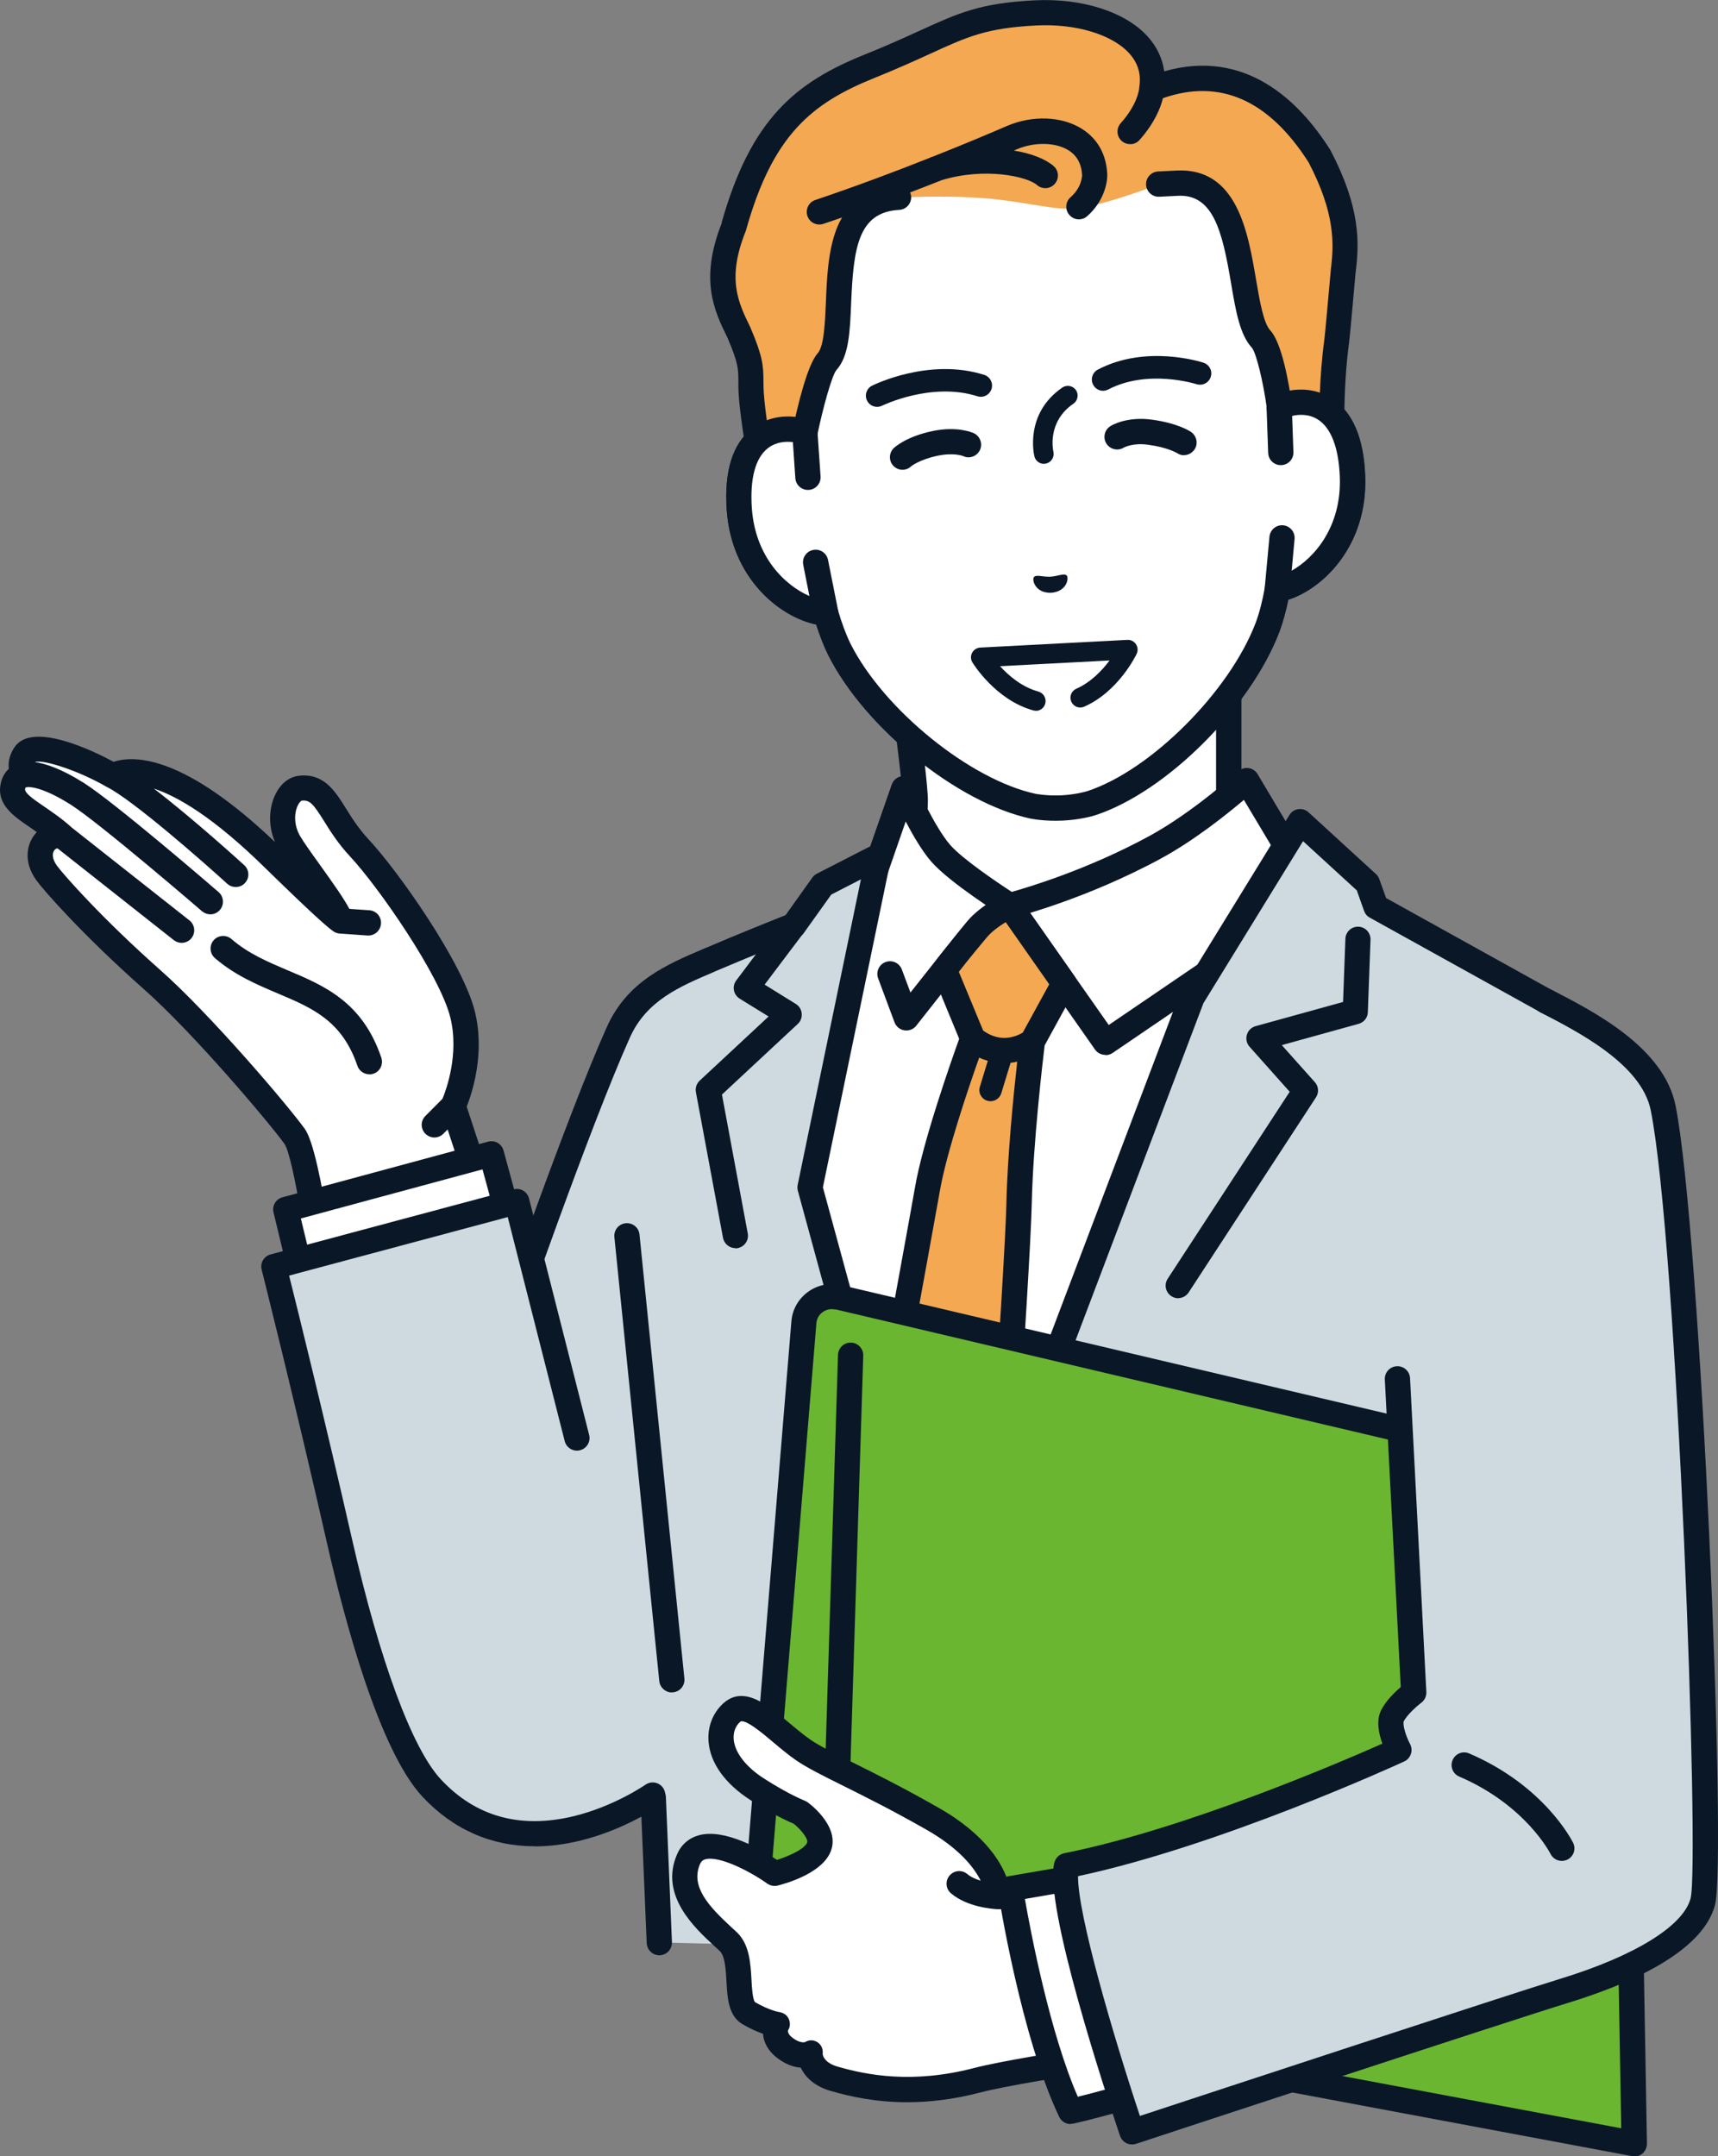
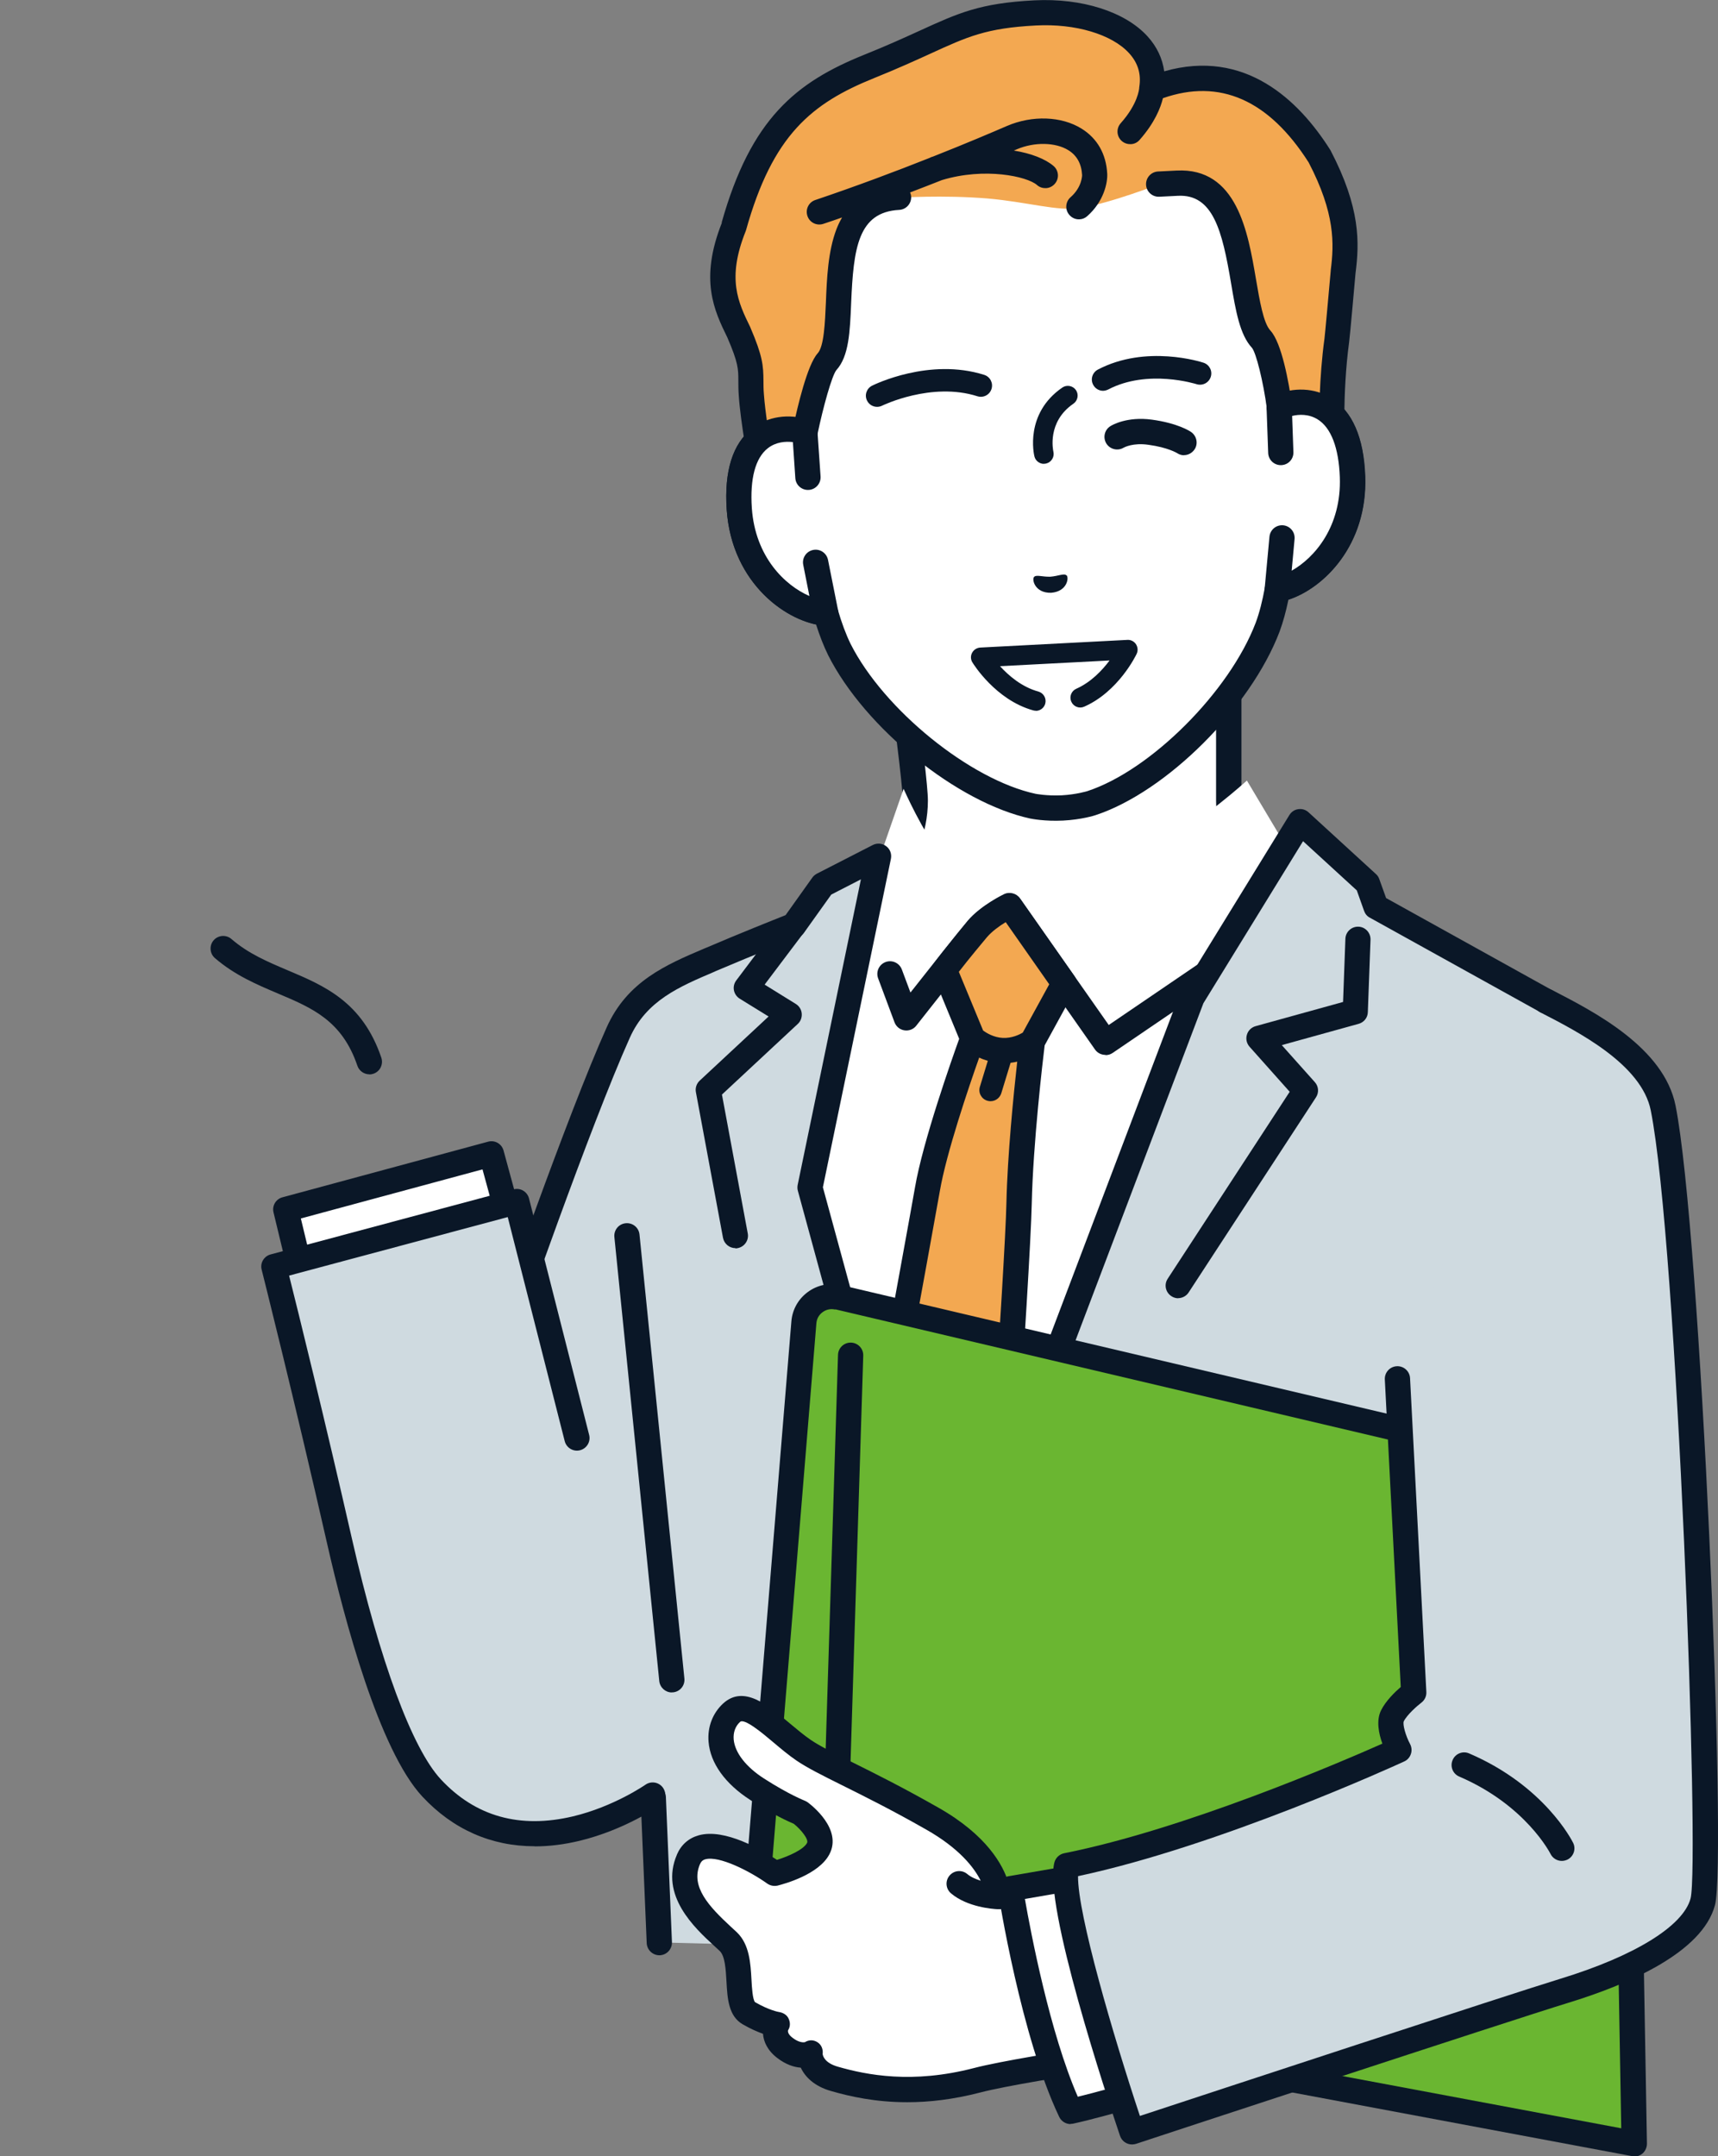
<svg xmlns="http://www.w3.org/2000/svg" id="_レイヤー_2" data-name="レイヤー 2" width="147.73" height="185.34" viewBox="0 0 147.73 185.34">
  <rect x="0" y="0" width="147.73" height="185.34" fill="#808080" stroke="none" />
  <defs>
    <style>
      .cls-1 {
        fill: #cfdae0;
      }

      .cls-1, .cls-2, .cls-3, .cls-4, .cls-5, .cls-6 {
        stroke-width: 0px;
      }

      .cls-2 {
        fill: #f3a851;
      }

      .cls-3 {
        fill: #6ab631;
      }

      .cls-4 {
        fill: #fff;
      }

      .cls-5 {
        fill: #0a1727;
      }

      .cls-6 {
        fill: none;
        stroke: #0a1727;
        stroke-miterlimit: 10;
      }
    </style>
  </defs>
  <g id="_メイン" data-name="メイン">
    <g id="man">
      <g>
        <g>
          <path class="cls-4" d="M69.96,80.64c3.85-1.86,8.76-6.21,8.76-11.84,0-1.65-1.21-10.43-1.21-10.43l11.59,7.64,16.57-8.97s0,7.41,0,11.76c0,5.63,4.91,9.98,8.76,11.84,7.9,3.82,11.09,8.79,11.09,8.79l-23.34,13.03h-19.98s-21.3-12.86-21.3-12.86c0,0,1.16-5.15,9.06-8.97Z" />
          <path class="cls-5" d="M102.18,103.55c.18,0,.36-.04.53-.14l23.34-13.03c.26-.15.45-.39.52-.68.07-.29.02-.6-.14-.85-.14-.21-3.45-5.28-11.53-9.19-3.03-1.46-8.15-5.39-8.15-10.87v-11.76c0-.38-.2-.74-.53-.93-.33-.2-.74-.2-1.07-.02l-16,8.66-11.04-7.28c-.36-.23-.82-.24-1.18-.01-.36.23-.55.64-.5,1.07.33,2.42,1.2,8.99,1.2,10.28,0,5.47-5.12,9.4-8.15,10.87-8.28,4-9.59,9.48-9.64,9.71-.1.46.1.93.5,1.17l21.3,12.86c.51.31,1.18.14,1.49-.37.31-.51.14-1.18-.37-1.49l-20.55-12.4c.63-1.45,2.64-4.83,8.21-7.52,4.66-2.25,9.37-7.09,9.37-12.82,0-1.17-.53-5.45-.9-8.21l9.6,6.33c.33.22.76.24,1.11.05l14.97-8.1v9.94c0,5.73,4.71,10.57,9.37,12.82,5.5,2.66,8.65,5.91,9.94,7.48l-22.25,12.42c-.52.29-.71.95-.42,1.48.2.36.57.56.95.56Z" />
        </g>
        <path class="cls-6" d="M91.86,78.09s.02-.01.02-.01l.02.02h-.04Z" />
        <path class="cls-6" d="M84.39,77.85s.02-.01.02-.01l.02.02h-.04Z" />
        <g>
          <g>
            <path class="cls-4" d="M63.06,95.09l5.6-11.78,6.29-7.61,2.75-7.9s1.71,3.87,3.2,5.57c1.49,1.7,5.92,4.47,5.92,4.47,0,0,6.09-1.53,12.51-5.01,3.94-2.14,7.89-5.74,7.89-5.74l5.01,8.4s-19.49,69.85-36.29,69.85c-16.8,0-12.88-50.25-12.88-50.25Z" />
-             <path class="cls-5" d="M69.14,143.29c-9.97-10.77-7.28-46.76-7.16-48.29.01-.13.04-.26.1-.38l5.6-11.78c.04-.08.09-.16.14-.23l6.17-7.46,2.69-7.72c.15-.42.54-.71.98-.73.45-.02.86.24,1.04.65.02.04,1.66,3.74,3.02,5.29,1.03,1.17,3.87,3.1,5.28,4.02,1.5-.42,6.56-1.94,11.81-4.79,3.78-2.05,7.63-5.55,7.67-5.58.24-.22.57-.32.89-.27.32.05.61.24.77.52l5.01,8.4c.15.26.19.56.11.85-.05.18-4.97,17.72-11.88,35.04-4.07,10.2-8.04,18.34-11.78,24.2-4.91,7.68-9.39,11.41-13.67,11.41-2.59,0-4.88-1.05-6.8-3.13ZM106.95,68.76c-1.44,1.22-4.25,3.47-7.1,5.02-6.47,3.51-12.51,5.04-12.76,5.11-.29.07-.59.02-.84-.13-.19-.12-4.57-2.88-6.15-4.68-.78-.88-1.59-2.27-2.22-3.47l-1.89,5.44c-.04.12-.11.24-.19.33l-6.21,7.5-5.46,11.48c-.2,2.91-2.36,36.76,6.61,46.45,1.52,1.64,3.22,2.44,5.21,2.44,3.44,0,7.42-3.5,11.84-10.41,3.67-5.73,7.57-13.75,11.59-23.82,6.26-15.68,10.88-31.55,11.69-34.39l-4.11-6.88Z" />
          </g>
          <path class="cls-5" d="M95.07,90.69c.21,0,.42-.06.61-.19l8.64-5.88c.5-.34.62-1.01.29-1.51-.34-.5-1.01-.62-1.51-.29l-7.76,5.28-7.64-10.89c-.3-.43-.88-.58-1.35-.36-.08.04-2,.96-3.13,2.28-.7.82-3.35,4.18-4.93,6.18l-.74-1.98c-.21-.56-.83-.85-1.4-.64-.56.21-.85.83-.64,1.4l1.41,3.78c.14.37.46.63.85.69.39.06.78-.09,1.02-.4.05-.06,5.1-6.49,6.07-7.63.42-.5,1.07-.96,1.61-1.29l7.69,10.97c.21.3.55.46.89.46Z" />
          <g>
            <path class="cls-2" d="M79.75,102.22c.75-4.43,3.9-12.98,3.9-12.98h0l-2.43-5.87c.71-.99,2.58-3.23,2.84-3.53.93-1.09,2.54-1.9,2.74-2h.04s4.67,6.68,4.67,6.68l-2.73,4.98h0,0s-1.01,8.15-1.14,13.94c-.13,5.78-2.64,41.99-2.64,41.99l-13.14-.05s7.52-41,7.89-43.16Z" />
            <path class="cls-5" d="M71.03,146.08c.21.25.51.39.83.39l13.14.05h0c.57,0,1.04-.44,1.08-1.01.1-1.48,2.52-36.3,2.64-42.04.11-5.16.95-12.33,1.11-13.62l2.63-4.8c.2-.36.17-.81-.06-1.14l-4.67-6.66c-.14-.19-.33-.34-.56-.41h-.04c-.27-.1-.56-.08-.81.05-.33.16-2.04,1.03-3.09,2.27-.23.27-2.14,2.56-2.89,3.6-.22.3-.27.7-.12,1.05l2.26,5.48c-.64,1.77-3.13,8.83-3.8,12.77h0c-.36,2.14-7.81,42.74-7.88,43.15-.06.32.03.64.23.89ZM90.23,84.59l-2.28,4.16c-.29.18-.95.5-1.73.46-.78-.04-1.4-.43-1.68-.63l-2.09-5.05c.8-1.04,2.14-2.65,2.42-2.98.42-.49,1.05-.95,1.61-1.29l3.74,5.34ZM73.16,144.31c1.3-7.06,7.32-39.94,7.65-41.9.56-3.29,2.49-8.97,3.39-11.51.22.11.47.2.74.28l-.68,2.23c-.16.51.13,1.05.64,1.2.09.03.19.04.28.04.41,0,.79-.27.92-.68l.8-2.62c.2-.02.39-.06.57-.1-.31,2.77-.84,8.07-.93,12.16-.11,5.15-2.16,35.02-2.57,40.93l-10.82-.04Z" />
          </g>
        </g>
        <g>
          <path class="cls-1" d="M43.37,114.61s6.27-18.08,9.77-25.88c1.64-3.65,4.85-4.94,8.02-6.3,3.22-1.37,7.07-2.89,7.07-2.89l2.5-3.5,4.8-2.46-5.9,28.49,11.15,40.86,21.69-57.19,9.31-15.13,5.79,5.3.72,2.02,16.26,9.01s2.74,2.66,2.74,10.07c0,26.35-13.9,50.21-13.02,55.81,1.31,8.33,2.02,14.95,2.13,15.95l-69.74-1.82-.52-12.46s-9.48.62-16.26-3.35c-3.67-2.15-7.62-13.29-3.43-21.78,4.5-9.11,6.91-14.75,6.91-14.75Z" />
          <path class="cls-5" d="M126.41,169.87s.08,0,.12,0c.6-.07,1.02-.6.96-1.2l-.02-.22c-.72-6.53-1.55-12.18-2.11-15.78-.27-1.72,1.4-6.33,3.33-11.66,3.86-10.68,9.7-26.81,9.7-43.98,0-7.78-2.94-10.72-3.07-10.85-.07-.07-.15-.12-.23-.17l-15.9-8.82-.59-1.64c-.06-.17-.16-.32-.29-.43l-5.79-5.3c-.24-.22-.56-.32-.88-.27-.32.04-.6.23-.77.51l-9.31,15.13c-.04.06-.07.12-.09.18l-20.51,54.07-10.2-37.39,5.85-28.24c.08-.41-.07-.83-.41-1.08-.33-.25-.78-.29-1.15-.1l-4.8,2.46c-.15.08-.29.19-.39.33l-2.31,3.24c-.97.38-4.12,1.64-6.8,2.79l-.22.09c-3.24,1.38-6.59,2.8-8.36,6.76-3.4,7.58-9.47,25.01-9.79,25.93-.21.48-2.61,6.05-6.87,14.66-4.27,8.65-.62,20.58,3.85,23.2,5.67,3.33,13,3.58,15.77,3.54l.48,11.39c.03.6.54,1.06,1.13,1.04.6-.03,1.06-.53,1.04-1.13l-.52-12.46c-.01-.29-.14-.57-.36-.76-.22-.2-.5-.3-.8-.28-.09,0-9.24.55-15.64-3.21-2.94-1.72-7.05-12.18-3-20.37,4.46-9.03,6.91-14.74,6.93-14.8,0-.02.02-.05.03-.07.06-.18,6.3-18.13,9.74-25.79,1.42-3.18,4.25-4.38,7.23-5.65l.22-.1c3.17-1.35,7.01-2.87,7.04-2.88.19-.08.36-.21.48-.38l2.35-3.29,2.55-1.31-5.44,26.27c-.03.17-.03.34.02.51l11.15,40.86c.12.45.53.78.99.8.47.03.9-.26,1.07-.7l21.66-57.09,8.57-13.93,4.62,4.23.63,1.77c.09.25.26.46.5.58l16.11,8.93c.4.48,2.34,3.13,2.34,9.21,0,16.79-5.76,32.71-9.57,43.24-2.28,6.31-3.79,10.47-3.43,12.74.56,3.57,1.38,9.2,2.1,15.68l.02.23c.06.55.53.96,1.08.96Z" />
        </g>
        <path class="cls-5" d="M101.3,111.58c.35,0,.7-.17.91-.49l10.95-16.77c.27-.41.23-.95-.1-1.31l-2.84-3.18,6.61-1.83c.46-.13.78-.53.79-1.01l.23-6.22c.02-.6-.45-1.1-1.04-1.12-.6-.02-1.1.45-1.12,1.04l-.2,5.43-7.52,2.08c-.36.1-.65.38-.75.74-.11.36-.02.75.23,1.03l3.45,3.87-10.49,16.07c-.33.5-.19,1.17.32,1.5.18.12.39.18.59.18Z" />
        <path class="cls-5" d="M63.23,107.3c.07,0,.13,0,.2-.02.59-.11.98-.68.87-1.26l-2.22-11.94,6.52-6.07c.25-.23.37-.56.34-.9-.03-.34-.22-.64-.51-.82l-2.68-1.66,3.35-4.44c.36-.48.26-1.16-.21-1.52-.48-.36-1.16-.26-1.52.21l-4.06,5.39c-.18.24-.26.55-.2.85.06.3.24.56.5.72l2.48,1.53-5.92,5.51c-.27.25-.4.63-.33.99l2.33,12.52c.1.52.55.89,1.07.89Z" />
        <path class="cls-5" d="M57.77,145.46s.07,0,.11,0c.6-.06,1.03-.59.97-1.19l-3.86-38.16c-.06-.6-.59-1.03-1.19-.97-.6.06-1.03.59-.97,1.19l3.86,38.16c.06.56.53.98,1.08.98Z" />
        <g>
          <g>
-             <path class="cls-4" d="M2.15,66.59c-.18-.19-.62-.81,0-1.75.89-1.37,5.7.76,7.55,1.84,1.85-.97,6.32-.3,13.92,7.17,0,0,5.31,5.19,5.71,5.32-.29-1.16-3.67-5.39-4.47-6.8-1.18-2.09-.23-4.45.92-4.6,2.36-.32,2.57,2.39,5.11,5.1,2.54,2.71,7.94,10.44,8.9,14.33,1.01,4.04-.81,7.88-.81,7.88l5.15,15.64-15.61,4.83s-1.78-15.95-3.18-17.88c-1.4-1.93-7.96-9.66-12.25-13.47-5.17-4.58-8.5-8.38-9.07-9.16-1.45-1.99.23-3.7,1.47-3.07-2.19-2.03-4.69-2.72-4.38-4.37.09-.47.37-.91,1.03-1.01Z" />
            <path class="cls-5" d="M31.76,92.35c.12,0,.23-.02.35-.06.57-.19.87-.81.68-1.38-1.63-4.8-4.9-6.18-8.05-7.51-1.74-.74-3.38-1.43-4.84-2.69-.45-.39-1.14-.34-1.53.11-.39.45-.34,1.14.11,1.53,1.72,1.48,3.6,2.27,5.41,3.04,2.96,1.25,5.52,2.33,6.84,6.21.15.45.58.74,1.03.74Z" />
-             <path class="cls-5" d="M.05,67.4c.1-.54.35-.99.71-1.32-.07-.54.04-1.17.47-1.83,1.51-2.32,6.89.34,8.54,1.23,1.87-.61,6.14-.48,13.88,6.9-.68-1.58-.45-3.13.04-4.12.44-.89,1.15-1.46,1.94-1.57,2.19-.29,3.16,1.27,4.1,2.77.51.82,1.09,1.74,1.94,2.66,2.56,2.73,8.12,10.62,9.16,14.81.9,3.62-.24,7.03-.7,8.19l5.02,15.25c.19.57-.12,1.18-.69,1.37-.57.19-1.18-.12-1.37-.69l-4.6-13.97-.37.37c-.21.21-.49.32-.77.32s-.55-.11-.77-.32c-.42-.42-.43-1.11,0-1.53l1.47-1.48c.3-.72,1.46-3.83.67-7-.91-3.64-6.22-11.27-8.64-13.85-1-1.07-1.67-2.14-2.2-2.99-.95-1.52-1.25-1.87-1.95-1.78-.07.03-.27.22-.41.62-.26.74-.16,1.63.26,2.38.28.49.96,1.45,1.69,2.46,1.23,1.72,2.11,2.96,2.57,3.84l1.72.12c.6.04,1.05.56,1,1.16-.04.57-.52,1.01-1.08,1.01-.03,0-.05,0-.08,0l-2.38-.17s-.02,0-.02,0c-.05,0-.11-.01-.16-.03-.01,0-.03,0-.04-.01,0,0-.01,0-.02,0-.04-.01-.09-.03-.16-.06,0,0-.01,0-.02-.01-.38-.21-1.41-1.05-5.97-5.5-4.48-4.41-7.59-6.19-9.6-6.85,3.36,2.57,7.53,6.36,7.77,6.58.44.4.48,1.09.07,1.53-.21.24-.51.35-.8.35-.26,0-.52-.09-.73-.28-2.12-1.93-8.11-7.19-10.35-8.32,0,0-.01,0-.02-.01-.01,0-.03-.01-.04-.02-2.22-1.29-5.37-2.37-6.14-2.11,0,0,0,0,0,0,.88.12,2.25.55,4.23,1.8,2.59,1.63,11.22,9.06,11.58,9.38.45.39.5,1.08.11,1.53-.21.25-.52.38-.82.38-.25,0-.5-.09-.71-.26-.09-.08-8.87-7.64-11.33-9.19-2.59-1.63-3.67-1.49-3.68-1.49.06,0,.09-.02.09-.02h0c-.06.02-.12.03-.18.04-.05,0-.08.02-.08.02,0,0-.02,0-.04.11-.06.34.6.82,1.63,1.52.73.5,1.56,1.06,2.38,1.81l10.12,7.98c.47.37.55,1.05.18,1.52-.21.27-.53.41-.85.41-.24,0-.47-.08-.67-.23l-10-7.89c-.08,0-.19.05-.26.14-.2.24-.25.71.2,1.34.58.79,3.89,4.55,8.91,8.99,4.24,3.75,10.87,11.51,12.41,13.64,1.45,2.01,2.95,14.59,3.38,18.4.07.6-.36,1.13-.96,1.2-.04,0-.08,0-.12,0-.55,0-1.01-.41-1.08-.96-.86-7.7-2.21-16.3-2.98-17.37-1.26-1.74-7.74-9.44-12.09-13.29-5.21-4.61-8.59-8.46-9.22-9.33-1.2-1.65-.8-3.2-.1-4.02.04-.05.08-.1.13-.14-.2-.14-.4-.27-.58-.4-1.41-.96-2.87-1.95-2.54-3.71Z" />
          </g>
          <g>
            <polygon class="cls-4" points="45.17 109.9 27.18 114.78 24.57 103.96 42.25 99.18 45.17 109.9" />
            <path class="cls-5" d="M27.17,115.86c.08,0,.17,0,.26-.03.58-.14.94-.73.8-1.31l-2.36-9.79,15.62-4.22,2.64,9.67c.16.58.75.92,1.33.76.58-.16.92-.75.76-1.33l-2.92-10.72c-.16-.58-.75-.92-1.33-.76l-17.68,4.78c-.57.15-.91.73-.77,1.3l2.61,10.82c.12.5.56.83,1.05.83Z" />
          </g>
          <g>
            <path class="cls-1" d="M49.61,123.61l6.51,30.67s-11.1,7.87-19-.6c-2.9-3.11-5.76-11.72-7.89-21.11-2.86-12.57-5.67-23.7-5.67-23.7l20.89-5.59,5.17,20.32Z" />
            <path class="cls-5" d="M45.98,158.7c1.24,0,2.53-.16,3.86-.48,3.92-.95,6.79-2.96,6.91-3.05.49-.35.6-1.02.26-1.51-.35-.49-1.02-.6-1.51-.26h0s-2.7,1.88-6.23,2.72c-4.56,1.08-8.38.02-11.36-3.18-2.47-2.65-5.25-10.16-7.63-20.61-2.33-10.24-4.65-19.63-5.42-22.69l18.8-5.03,4.9,19.26c.15.58.74.93,1.32.78.58-.15.93-.74.78-1.32l-5.17-20.32c-.07-.28-.25-.52-.5-.67-.25-.15-.55-.19-.83-.11l-20.89,5.59c-.57.15-.92.74-.77,1.31.03.11,2.84,11.27,5.66,23.68,1.45,6.36,4.43,17.61,8.16,21.61,2.64,2.83,5.93,4.27,9.66,4.27Z" />
          </g>
        </g>
        <g>
          <g>
            <path class="cls-3" d="M69.12,113.65l-4.6,56.03,6.93,1.63,69.06,12.93-1-56.87-67.44-15.88c-1.43-.34-2.83.68-2.95,2.15Z" />
            <path class="cls-5" d="M140.32,185.32l-69.06-12.93s-.03,0-.05-.01l-6.93-1.63c-.52-.12-.88-.61-.83-1.14l4.6-56.03c.08-1.02.6-1.94,1.43-2.54.82-.6,1.87-.81,2.86-.58l67.44,15.88c.48.11.83.54.84,1.04l1,56.87c0,.33-.14.64-.38.85-.2.17-.45.26-.7.26-.07,0-.13,0-.2-.02ZM71.82,112.56c-.38-.09-.77-.01-1.08.22-.32.23-.51.57-.54.96h0s-4.52,55.1-4.52,55.1l6,1.41,67.73,12.68-.96-54.7-66.62-15.69Z" />
          </g>
          <path class="cls-5" d="M71.55,168.37c.24,0,.47-.08.67-.23.25-.2.41-.5.42-.82l1.59-50.8c.02-.6-.45-1.1-1.05-1.12-.6-.02-1.1.45-1.12,1.05l-1.55,49.49-2.11-.47c-.58-.13-1.16.24-1.29.83-.13.58.24,1.16.83,1.29l3.39.75c.08.02.16.03.23.03Z" />
        </g>
        <g>
          <g>
            <path class="cls-4" d="M66.61,161.04s3.01-.74,3.75-2.14c.74-1.4-1.55-3.09-1.55-3.09,0,0-1.37-.51-3.69-2-3.63-2.33-3.69-5.23-2.21-6.58,1.48-1.35,3.86,1.65,6.2,3.23,1.78,1.21,5.31,2.61,11.05,5.87,5.74,3.25,5.69,6.72,5.69,6.72l16.67-2.64,2.65,14.97s-16.72,2.29-21.13,3.44c-5.85,1.53-10.11.5-12.27-.12-2.16-.62-2.1-2.15-2.1-2.15,0,0-.92.45-2.17-.51-1.25-.96-.69-2.01-.69-2.01,0,0-.96-.13-2.41-.97-1.44-.84-.23-4.68-1.76-6.15-1.53-1.47-4.77-3.96-3.43-7.07,1.34-3.11,7.41,1.21,7.41,1.21Z" />
            <path class="cls-5" d="M58.21,159.4c.36-.84,1.01-1.41,1.87-1.65,2.25-.63,5.45,1.26,6.73,2.11,1.01-.31,2.3-.89,2.59-1.46.15-.29-.49-1.12-1.14-1.64-.45-.19-1.77-.78-3.73-2.04-2.17-1.39-3.45-3.17-3.6-5-.11-1.27.35-2.47,1.25-3.3,1.77-1.62,3.86.13,5.7,1.68.61.51,1.24,1.04,1.84,1.45.78.53,1.98,1.13,3.63,1.95,1.91.95,4.3,2.14,7.34,3.87,4.18,2.37,5.56,4.94,6.02,6.43l15.64-2.48c.59-.09,1.15.31,1.24.9.09.59-.31,1.15-.9,1.24l-16.67,2.64s-.05,0-.08,0c-.03,0-.06,0-.09,0-.01,0-.03,0-.04,0,0,0,0,0-.01,0-.01,0-.02,0-.03,0-.39-.02-2.58-.17-3.99-1.36-.46-.39-.52-1.07-.13-1.53.39-.46,1.07-.52,1.53-.13.31.26.73.44,1.15.57-.56-1.12-1.83-2.78-4.71-4.41-2.99-1.7-5.35-2.87-7.24-3.81-1.73-.86-2.98-1.49-3.88-2.1-.69-.47-1.37-1.04-2.02-1.59-.92-.78-2.47-2.07-2.84-1.74-.41.37-.6.91-.55,1.51.1,1.13,1.05,2.36,2.61,3.36,2.18,1.4,3.48,1.89,3.49,1.9.09.04.18.08.26.14.31.23,3.01,2.3,1.87,4.47-.92,1.75-3.87,2.54-4.45,2.69-.31.07-.63.01-.89-.17-1.5-1.07-4.15-2.42-5.33-2.09-.22.06-.36.19-.46.42-.83,1.93.78,3.64,2.65,5.37.19.17.37.34.53.49,1.08,1.04,1.17,2.65,1.25,4.07.03.61.1,1.74.31,1.93,1.21.7,2.02.84,2.02.84.37.05.72.24.87.59.15.34.14.68-.05.98-.03.1-.03.34.38.65.57.44.96.4,1.06.38.35-.21.73-.22,1.08,0,.35.22.5.61.45,1.02.02.14.15.76,1.32,1.09,2.48.71,6.39,1.49,11.7.11,4.42-1.15,20.57-3.37,21.26-3.47.59-.08,1.14.33,1.22.93.08.59-.33,1.14-.93,1.22-.17.02-16.71,2.3-21,3.42-2.35.61-4.44.84-6.29.84-2.74,0-4.92-.49-6.55-.96-1.48-.42-2.25-1.24-2.61-2.01-.56-.04-1.26-.25-2.02-.83-.86-.66-1.18-1.42-1.23-2.08-.47-.17-1.06-.42-1.75-.82-1.22-.71-1.31-2.22-1.39-3.68-.06-1.02-.12-2.18-.58-2.62-.15-.14-.32-.3-.5-.46-1.64-1.51-4.69-4.32-3.18-7.82Z" />
          </g>
          <g>
            <path class="cls-4" d="M101.38,178.88s-6.38,1.94-9.32,2.58c-3.26-6.84-5.18-19.14-5.18-19.14l11.18-1.93,3.32,18.49Z" />
            <path class="cls-5" d="M92.06,182.55c.08,0,.15,0,.23-.02,2.95-.64,9.14-2.52,9.41-2.6.57-.17.9-.78.72-1.35-.17-.57-.78-.9-1.35-.72-.06.02-5.29,1.61-8.39,2.36-2.41-5.53-4.03-14.05-4.55-17l10.12-1.75c.59-.1.99-.66.88-1.25-.1-.59-.66-.99-1.25-.88l-11.18,1.93c-.58.1-.98.65-.89,1.24.08.51,1.98,12.53,5.27,19.44.18.38.57.62.98.62Z" />
          </g>
          <g>
            <path class="cls-1" d="M120.3,150.42s-1.04-1.95-.56-2.93c.48-.98,1.83-1.99,1.83-1.99l-1.4-26.97,12.78-32.46c3.93,2.01,9.2,4.86,10.06,9.18,2.19,10.96,4.33,64.8,3.41,68.23-.92,3.43-6.77,6.08-11.93,7.65-4.82,1.47-37.15,12.12-37.15,12.12,0,0-6.56-19.38-5.62-22.88,12.3-2.45,28.58-9.94,28.58-9.94Z" />
            <path class="cls-5" d="M97.34,184.32c.11,0,.23-.02.34-.05.32-.11,32.38-10.66,37.13-12.11,5.17-1.58,11.57-4.32,12.66-8.41,1.04-3.88-1.22-57.84-3.39-68.72-1-5-7.03-8.09-10.63-9.94-.53-.27-1.19-.06-1.46.47-.27.53-.06,1.19.47,1.46,3.25,1.67,8.7,4.46,9.49,8.43,2.27,11.4,4.22,64.75,3.42,67.73-.63,2.37-4.82,4.95-11.2,6.9-4.29,1.31-30.6,9.96-36.15,11.79-2.3-6.92-5.36-17.36-5.32-20.61,12.16-2.59,27.4-9.56,28.05-9.86.27-.12.48-.36.57-.64.1-.28.07-.59-.07-.86-.38-.71-.65-1.68-.54-1.95.28-.56,1.14-1.32,1.51-1.6.29-.22.45-.56.43-.92l-1.4-26.97c-.03-.6-.54-1.06-1.14-1.03-.6.03-1.06.54-1.03,1.14l1.37,26.43c-.51.44-1.29,1.2-1.69,2-.44.88-.2,2.02.11,2.87-3.68,1.63-17.04,7.37-27.36,9.42-.4.08-.73.38-.84.78-.97,3.63,4.53,20.22,5.64,23.51.15.45.57.74,1.03.74Z" />
          </g>
          <path class="cls-5" d="M134.3,159.95c.16,0,.32-.04.48-.11.54-.27.76-.92.49-1.45-.1-.2-2.48-4.91-8.94-7.68-.55-.24-1.19.02-1.42.57-.24.55.02,1.19.57,1.42,5.73,2.46,7.83,6.61,7.85,6.65.19.38.57.6.97.6Z" />
        </g>
      </g>
      <g>
        <g>
          <g>
            <path class="cls-4" d="M69.2,37.11l-.55-10.5c-.16-3.03.44-6.05,1.76-8.78,2.52-5.21,7.77-12.61,17.46-13.16h.17c9.69-.48,15.69,6.33,18.74,11.25,1.6,2.58,2.51,5.52,2.67,8.55l.55,10.5c2.21-.97,6.06-.62,6.3,6,.21,5.86-3.87,9.23-6.46,9.69-.2,1.13-.47,2.24-.84,3.24-2.38,6.26-9.35,13.23-15.16,15.13,0,0-1.04.33-2.49.41-1.45.08-2.52-.15-2.52-.15-5.98-1.29-13.64-7.49-16.66-13.47-.47-.95-.85-2.03-1.17-3.13-2.62-.19-7.03-3.1-7.44-8.96-.45-6.61,3.33-7.37,5.63-6.63Z" />
            <path class="cls-5" d="M88.61,70.36c-6.27-1.35-14.24-7.78-17.4-14.05-.38-.77-.72-1.65-1.04-2.64-3.11-.65-7.27-3.94-7.68-9.86-.23-3.32.51-5.68,2.2-7,.93-.73,2.13-1.08,3.37-1.01l-.48-9.13c-.17-3.21.48-6.43,1.87-9.31,2.36-4.89,7.89-13.18,18.38-13.77.03,0,.06,0,.09,0,.03,0,.06,0,.09,0,10.5-.51,16.86,7.16,19.71,11.77,1.68,2.72,2.66,5.85,2.83,9.06l.48,9.13c1.23-.19,2.45.03,3.45.66,1.81,1.14,2.8,3.4,2.92,6.73.21,5.93-3.58,9.63-6.61,10.61-.21,1.01-.46,1.93-.76,2.74-2.49,6.55-9.74,13.78-15.84,15.78-.05.02-1.19.38-2.77.46-1.58.08-2.75-.16-2.8-.17ZM110.44,35.97c-.33.14-.7.12-1.01-.07-.3-.19-.5-.51-.51-.87l-.55-10.5c-.15-2.85-1.02-5.63-2.51-8.03-3.18-5.14-8.85-11.18-17.77-10.75-.03,0-.05,0-.08,0-.03,0-.05,0-.08,0-8.91.51-13.92,7.1-16.55,12.55-1.23,2.55-1.8,5.4-1.65,8.25l.55,10.5c.02.36-.14.7-.42.92-.28.22-.65.28-.99.17-.39-.13-1.77-.47-2.85.38-1.07.84-1.54,2.62-1.37,5.14.37,5.32,4.37,7.8,6.43,7.95.45.03.84.34.96.78.33,1.14.7,2.13,1.1,2.95,2.86,5.66,10.29,11.68,15.91,12.89,0,0,.97.19,2.24.13,1.28-.07,2.21-.36,2.21-.36,5.46-1.79,12.23-8.56,14.48-14.48.32-.86.58-1.89.79-3.06.08-.45.43-.8.88-.88,2.04-.36,5.76-3.25,5.57-8.58-.09-2.53-.75-4.25-1.9-4.97-.53-.33-1.09-.41-1.59-.39-.59.03-1.08.22-1.29.31Z" />
          </g>
          <path class="cls-2" d="M77.22,16.99c-7.42.39-3.83,11.59-6.14,14.12-.83.9-1.88,6-1.88,6l-1.83,3.08-1.91.05s-.74-4.13-.89-6.24c-.14-2.12.26-2.28-1.07-5.4-1.16-2.37-2.19-4.68-.43-9.09,2.39-8.55,5.99-11.51,11.66-13.79,7.08-2.85,8.03-4.27,14.26-4.6,5.36-.28,10.7,2.05,10.02,6.52.58-.05,8.06-4.23,14.43,5.8,2.51,4.8,2.33,7.63,2.04,9.95,0,0-.47,5.34-.54,5.89-.62,4.6-.38,9.28-.38,9.28l-2.45.12-2.1-3.68s-.66-4.84-1.57-5.82c-2.34-2.52-.7-13.75-7.22-13.41l-1.59.08s-4.11,1.6-6.73,2.03c-1.9.31-4.6-.53-7.98-.82-3.87-.32-7.69-.06-7.69-.06Z" />
          <path class="cls-5" d="M62.05,19.15c2.52-8.96,6.41-12.09,12.28-14.45,1.97-.79,3.43-1.46,4.73-2.05,3.35-1.53,5.2-2.38,9.88-2.62,4.08-.21,7.81.97,9.74,3.1.8.88,1.28,1.9,1.43,3,6.95-1.98,11.57,2.49,14.25,6.71.02.03.03.05.05.08,2.59,4.96,2.49,7.94,2.15,10.57-.06.64-.47,5.36-.55,5.92-.6,4.44-.38,9.03-.37,9.08.01.29-.09.57-.28.78-.19.21-.46.34-.75.35,0,0,0,0,0,0l-2.45.12c-.41.02-.79-.19-.99-.55l-2.1-3.68c-.07-.12-.11-.25-.13-.39-.32-2.36-.93-4.81-1.29-5.23-1.04-1.12-1.39-3.17-1.79-5.54-.76-4.51-1.54-7.68-4.58-7.52l-1.59.08c-.6.03-1.11-.43-1.14-1.03-.03-.6.43-1.11,1.03-1.14l1.59-.08c5.2-.27,6.14,5.28,6.83,9.33.32,1.86.64,3.78,1.24,4.42.99,1.07,1.59,4.54,1.83,6.2l1.67,2.92.72-.03c-.04-1.67-.03-5.03.43-8.39.05-.39.35-3.7.54-5.84,0-.01,0-.03,0-.04.29-2.28.39-4.88-1.9-9.27-3.43-5.38-7.65-7.23-12.53-5.52-.19.8-.7,2.11-2.01,3.59-.2.23-.47.35-.75.36-.27.01-.55-.07-.78-.27-.45-.4-.49-1.08-.09-1.53,1.48-1.66,1.58-2.93,1.59-3.01,0,0,0,0,0,0,0-.04,0-.08.01-.12.17-1.11-.12-2.05-.87-2.88-1.48-1.63-4.63-2.57-8.02-2.39-4.27.22-5.88.96-9.09,2.43-1.25.57-2.81,1.28-4.82,2.09-5.38,2.17-8.73,4.89-11.02,13.08-.01.04-.02.07-.04.11-1.62,4.06-.64,6.08.4,8.21,0,.02.02.03.02.05,1.06,2.47,1.11,3.27,1.12,4.58,0,.35,0,.71.04,1.17.1,1.44.49,3.88.71,5.21h.38s1.43-2.42,1.43-2.42c.36-1.71,1.21-5.35,2.1-6.33.55-.6.63-2.62.71-4.39.08-2.06.18-4.39.91-6.29.14-.36.3-.69.48-1-.53.19-1.07.37-1.61.55-.57.19-1.18-.11-1.37-.68-.19-.57.11-1.18.68-1.37,3.53-1.19,6.96-2.48,9.83-3.62.07-.04.14-.07.21-.09.04-.01.08-.02.12-.04,2.81-1.11,5.06-2.07,6.31-2.61,2.18-.94,4.7-.85,6.43.23,1.35.84,2.11,2.18,2.2,3.87.04.76-.28,2.38-1.72,3.65-.19.17-.42.26-.66.27-.32.02-.64-.11-.87-.37-.4-.45-.35-1.14.1-1.53.99-.87.99-1.88.99-1.9-.05-.97-.45-1.69-1.18-2.14-1.11-.69-2.93-.72-4.43-.08-.08.04-.17.07-.26.11,1.49.24,2.71.72,3.42,1.33.45.39.5,1.08.1,1.53-.2.23-.48.36-.76.37-.27.01-.55-.07-.77-.27-.85-.74-4.49-1.54-8.18-.42-.86.34-1.78.7-2.73,1.06.05.11.08.23.09.36.03.6-.43,1.11-1.03,1.14-3.54.19-3.93,3.29-4.13,8.01-.1,2.46-.19,4.58-1.27,5.76-.39.48-1.15,3.23-1.62,5.49-.02.12-.07.23-.13.33l-1.83,3.08c-.19.32-.54.52-.91.53l-1.91.05c-.53.01-1-.37-1.09-.89-.03-.17-.76-4.21-.9-6.36-.04-.53-.04-.94-.04-1.3,0-1.04-.01-1.56-.94-3.72-1.14-2.33-2.42-4.99-.47-9.89Z" />
          <g>
            <path class="cls-4" d="M69.2,37.11l.27,3.91.66,7.31.87,4.36c-2.62-.19-7.03-3.1-7.44-8.96-.45-6.61,3.33-7.37,5.63-6.63Z" />
            <path class="cls-5" d="M71.06,53.78c.29-.02.56-.15.76-.37.22-.25.32-.6.25-.93l-.87-4.36c-.12-.59-.69-.97-1.28-.85-.59.12-.97.69-.85,1.28l.53,2.68c-2.08-.9-4.66-3.34-4.95-7.56-.17-2.52.3-4.3,1.37-5.14.72-.56,1.55-.6,2.16-.53l.21,3.1c.04.6.56,1.05,1.16,1.01.6-.04,1.05-.56,1.01-1.16l-.27-3.91c-.03-.44-.33-.82-.75-.96-1.74-.56-3.55-.28-4.85.74-1.69,1.32-2.42,3.68-2.2,7,.44,6.42,5.3,9.74,8.44,9.97.05,0,.09,0,.13,0Z" />
          </g>
          <g>
            <path class="cls-4" d="M110.14,38.89l-.14-3.92c2.21-.97,6.06-.62,6.3,6,.21,5.86-3.87,9.23-6.46,9.69l.41-4.43-.1-7.34Z" />
            <path class="cls-5" d="M109.9,51.75s.09,0,.13-.02c3.1-.55,7.59-4.37,7.35-10.79-.12-3.33-1.1-5.59-2.92-6.73-1.4-.88-3.23-.96-4.9-.23-.41.18-.66.59-.65,1.03l.14,3.92c.02.6.52,1.07,1.12,1.05.61-.02,1.07-.52,1.05-1.12l-.11-3.11c.59-.14,1.43-.18,2.2.3,1.15.72,1.81,2.44,1.9,4.97.15,4.23-2.16,6.92-4.14,8.03l.25-2.72c.05-.6-.38-1.12-.98-1.18-.6-.05-1.12.38-1.18.98l-.41,4.43c-.03.34.1.67.35.9.22.2.5.3.79.28Z" />
          </g>
        </g>
        <path class="cls-5" d="M89.76,39.86c.07,0,.13,0,.2-.02.45-.11.73-.57.62-1.02-.02-.1-.57-2.55,1.72-4.12.38-.26.48-.79.22-1.17-.26-.38-.79-.48-1.17-.22-3.26,2.24-2.44,5.77-2.4,5.92.09.38.44.64.82.64Z" />
        <path class="cls-5" d="M91.71,49.46c-.2-.21-.71.06-1.4.11-.69.02-1.22-.2-1.4.03-.19.24.1,1.39,1.48,1.35,1.37-.11,1.54-1.27,1.33-1.5Z" />
        <path class="cls-5" d="M94.84,33.59c.15,0,.3-.04.45-.11,3.41-1.79,7.56-.47,7.6-.46.51.16,1.05-.11,1.22-.62.17-.51-.11-1.05-.61-1.22-.2-.07-4.95-1.59-9.1.59-.47.25-.65.83-.4,1.3.17.33.51.52.85.52Z" />
        <path class="cls-5" d="M75.42,34.97c.14,0,.29-.03.43-.1.04-.02,4.25-2.07,8.2-.81.51.16,1.05-.12,1.21-.63.16-.51-.12-1.05-.63-1.21-4.71-1.49-9.44.83-9.64.93-.48.24-.67.82-.43,1.29.17.34.51.53.86.53Z" />
        <path class="cls-5" d="M89.07,61.1c.37,0,.71-.25.81-.62.12-.45-.14-.91-.59-1.04-1.43-.39-2.56-1.37-3.3-2.18l9.42-.49c-.62.83-1.58,1.86-2.86,2.43-.43.19-.62.69-.43,1.11.19.43.69.62,1.11.43,2.95-1.3,4.45-4.41,4.51-4.54.13-.27.1-.58-.06-.83-.17-.25-.45-.39-.74-.37l-12.65.66c-.3.02-.56.19-.7.45-.14.26-.13.58.03.83.08.13,2,3.23,5.23,4.12.08.02.15.03.23.03Z" />
        <g>
-           <path class="cls-5" d="M77.6,40.38c.27,0,.54-.1.75-.3,0,0,0,0,0,0,0,0,.68-.57,2.28-.91,1.39-.29,2.18.02,2.21.04.54.25,1.18,0,1.43-.54.25-.54,0-1.19-.54-1.44-.14-.06-1.44-.62-3.54-.18-2.24.47-3.22,1.36-3.33,1.46-.43.41-.45,1.1-.04,1.53.21.22.5.34.79.34Z" />
          <path class="cls-5" d="M101.81,39.12c.35,0,.68-.17.9-.48.34-.49.2-1.17-.29-1.51-.11-.08-1.16-.76-3.37-1.06-2.14-.29-3.43.47-3.57.56-.51.32-.66.99-.34,1.5.32.5.98.65,1.48.35.06-.03.8-.44,2.13-.25,1.69.23,2.45.71,2.46.71.19.13.4.19.6.19Z" />
        </g>
      </g>
    </g>
  </g>
</svg>